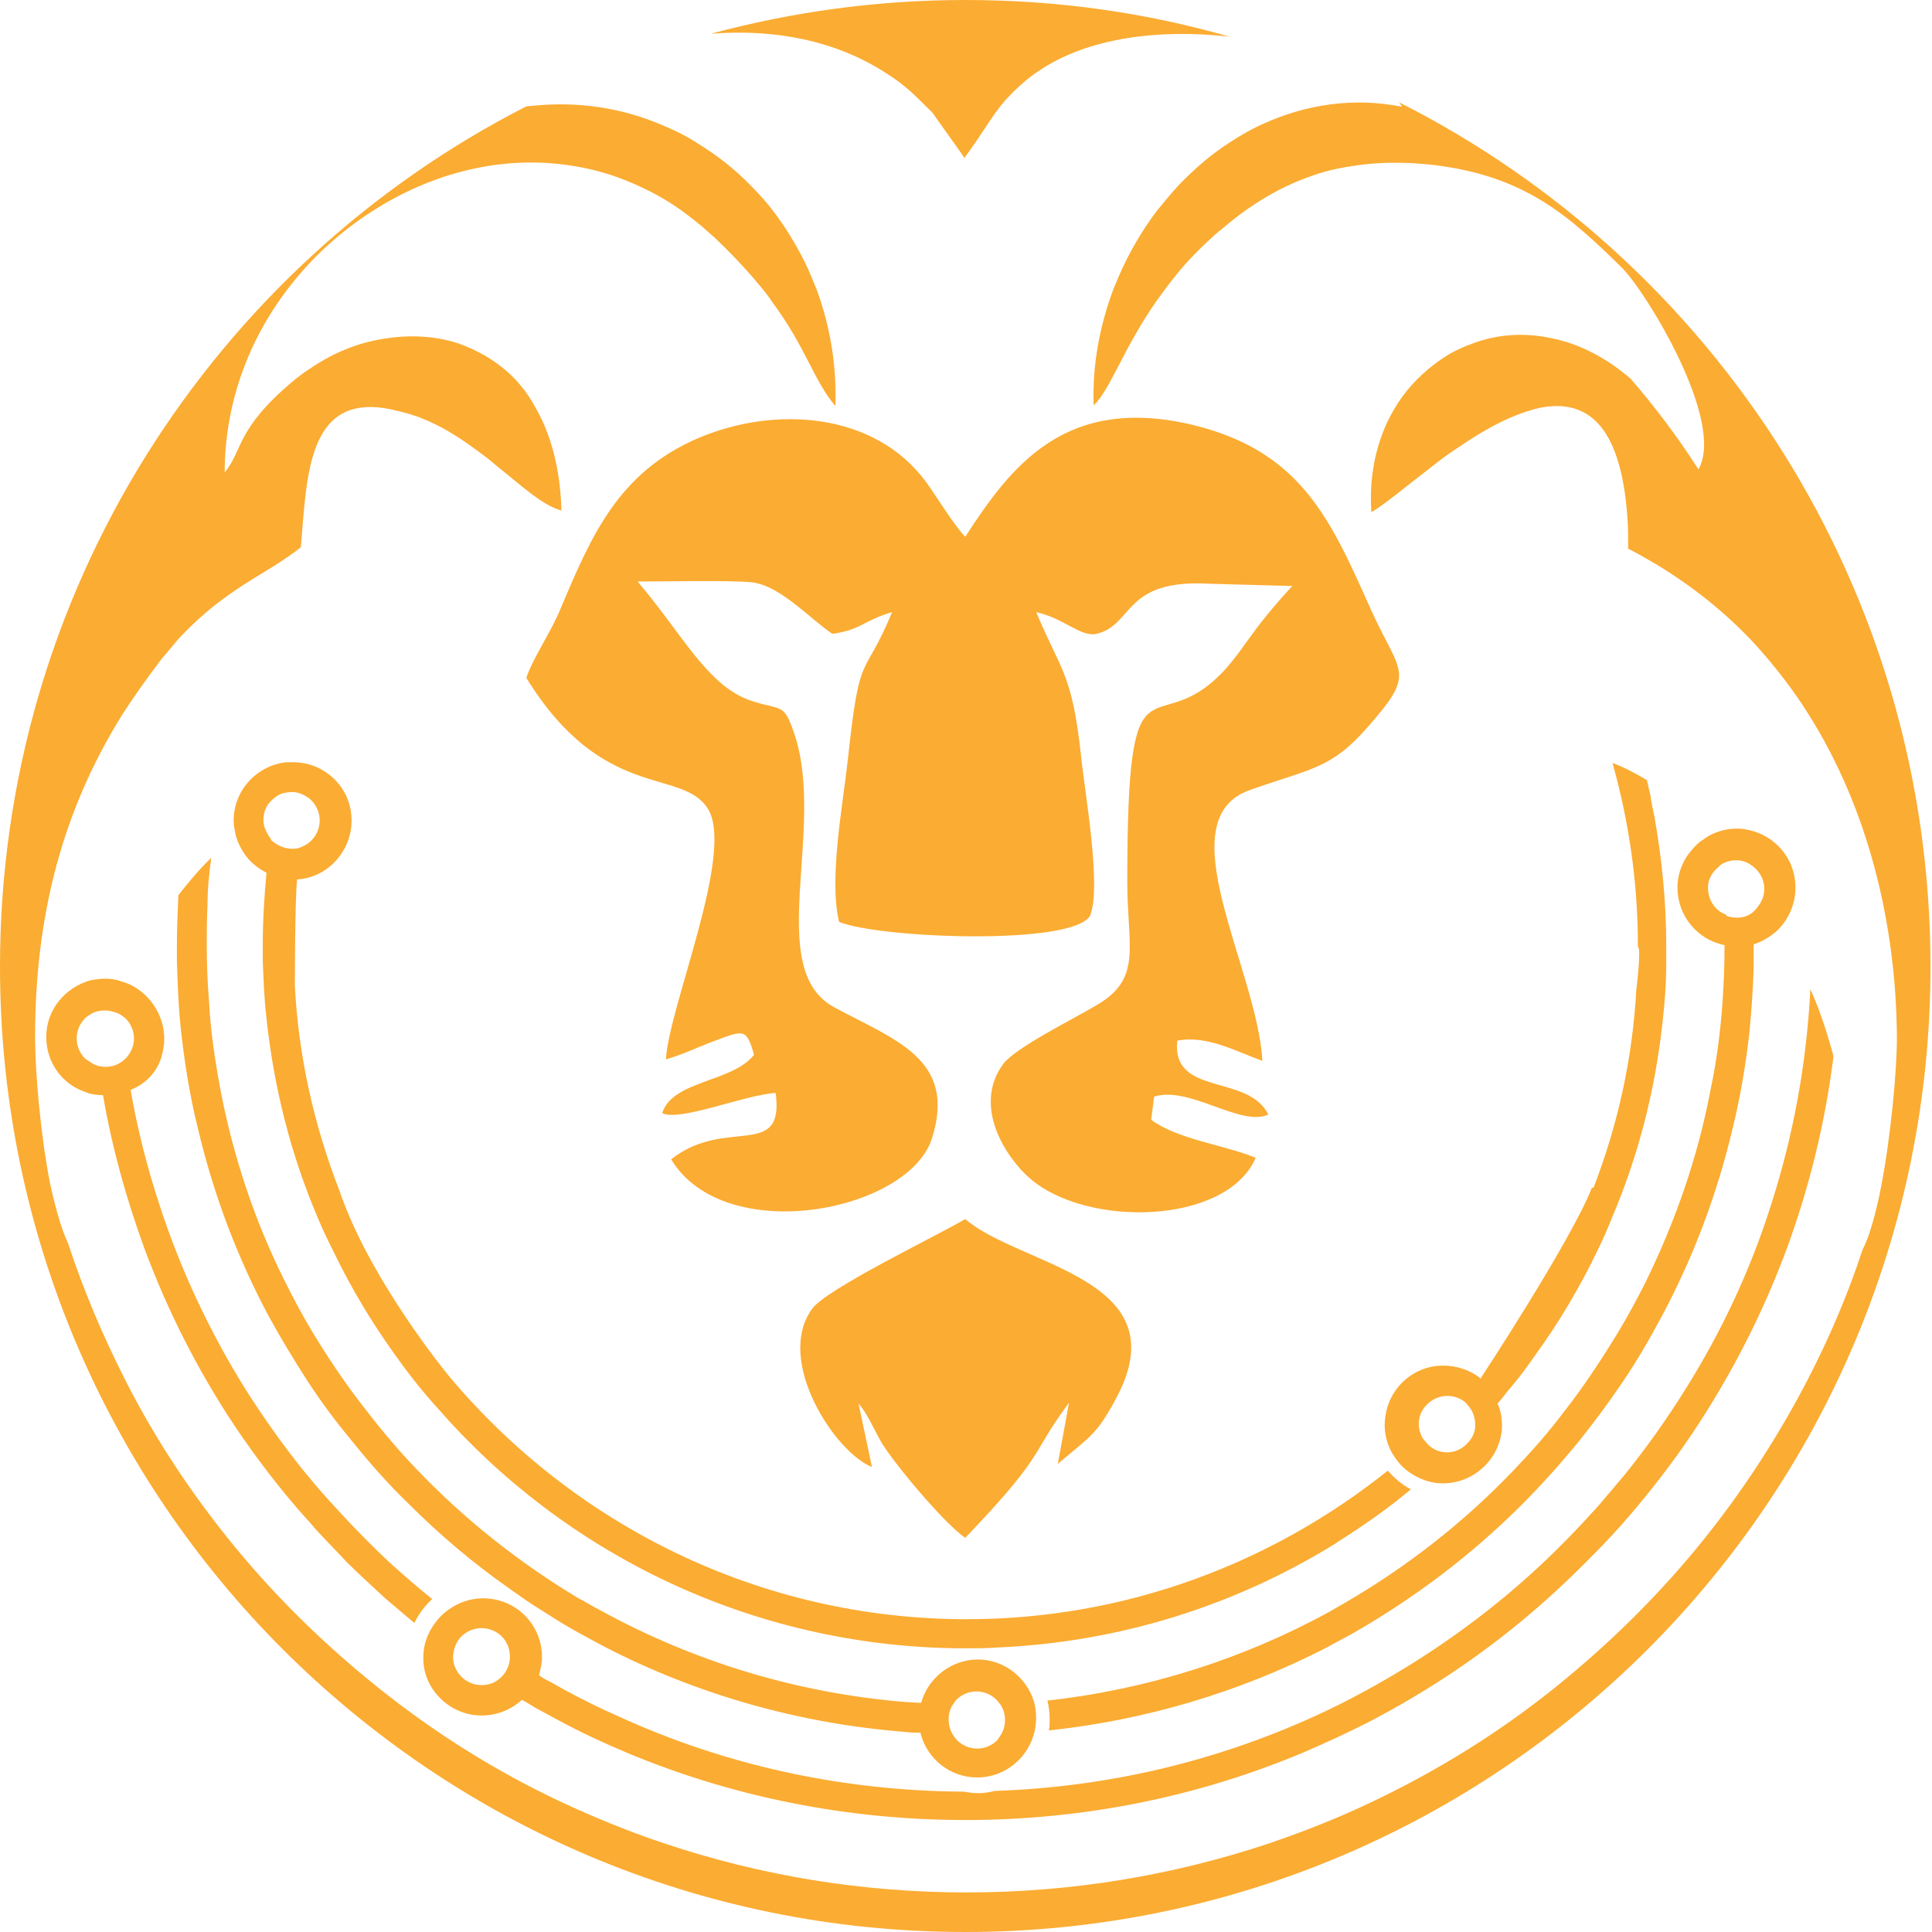
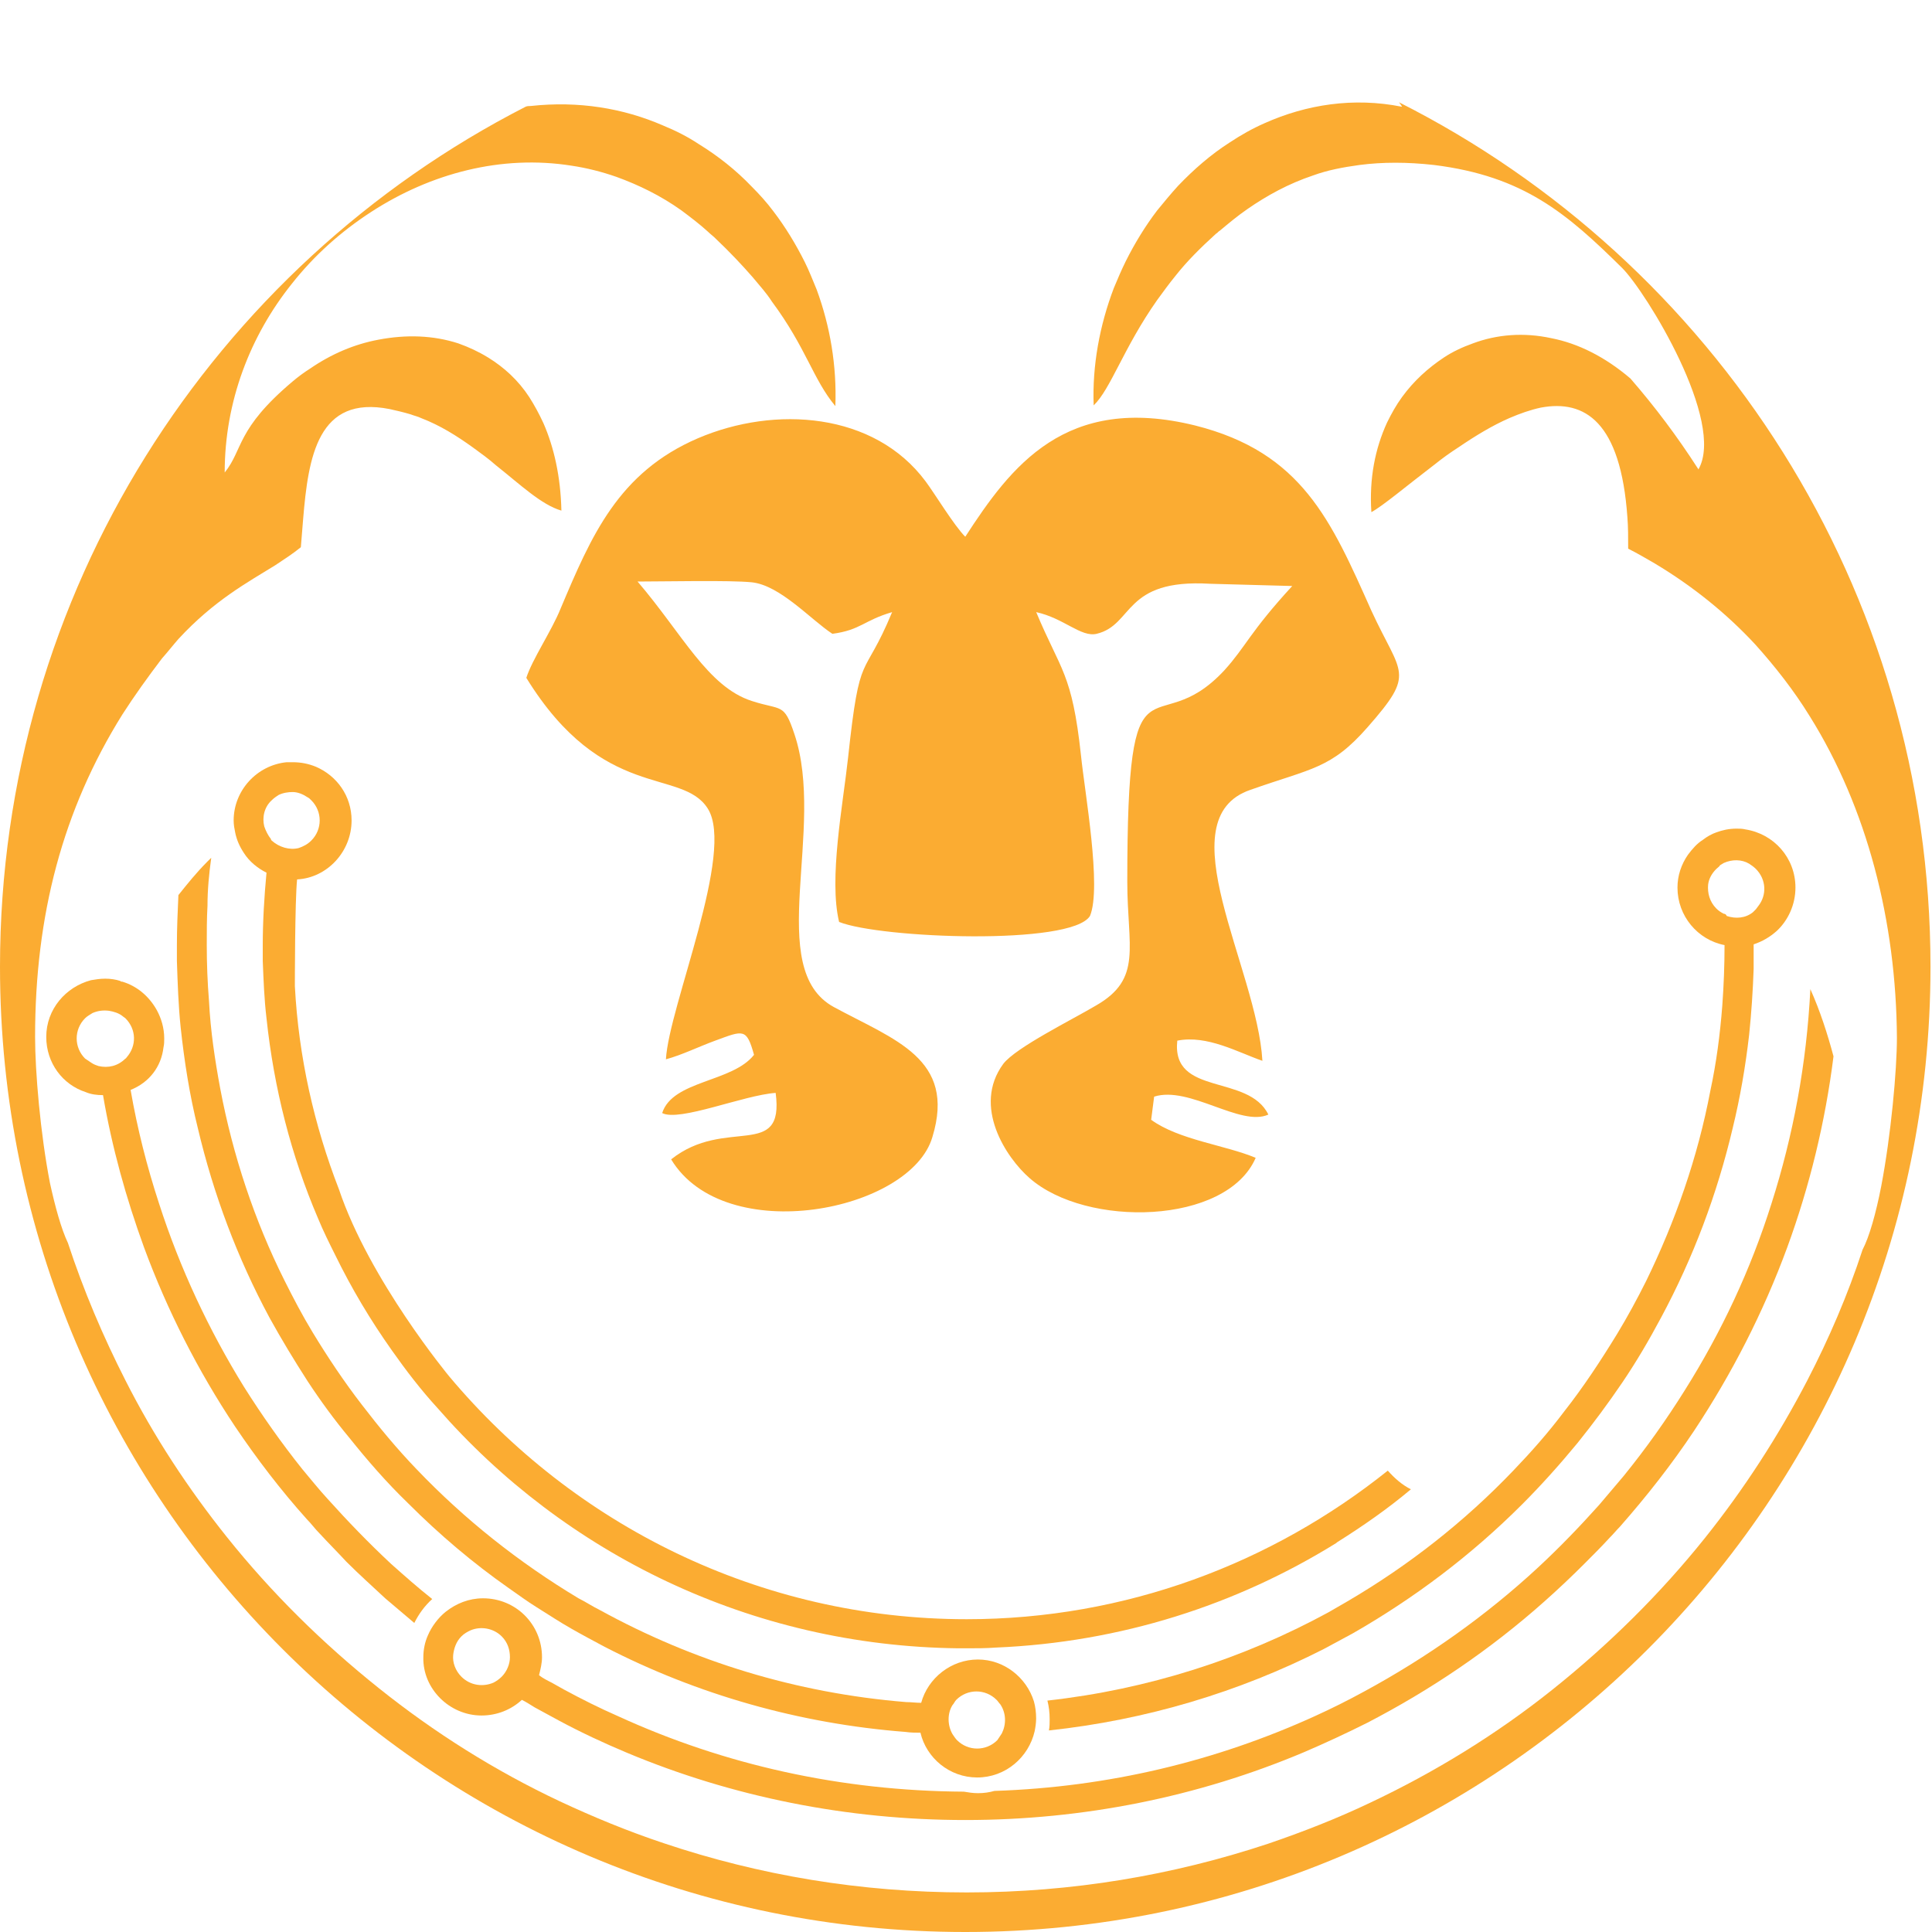
<svg xmlns="http://www.w3.org/2000/svg" width="50" height="50" viewBox="0 0 50 50" fill="none">
  <path d="M4.231 27.106C4.25 27.029 4.25 26.951 4.25 26.874C4.25 26.604 4.173 26.352 4.057 26.14C3.863 25.792 3.554 25.522 3.168 25.406C3.149 25.406 3.129 25.406 3.11 25.386C2.994 25.348 2.859 25.328 2.724 25.328C2.588 25.328 2.472 25.348 2.356 25.367C1.7 25.541 1.197 26.12 1.197 26.835C1.197 27.512 1.622 28.072 2.221 28.265C2.356 28.323 2.511 28.342 2.666 28.342C2.897 29.695 3.264 31.009 3.728 32.284C4.327 33.907 5.119 35.471 6.085 36.92C6.645 37.751 7.264 38.563 7.94 39.316C8.056 39.432 8.152 39.567 8.268 39.683C8.5 39.934 8.732 40.166 8.964 40.417C9.292 40.746 9.64 41.055 9.969 41.364C10.22 41.577 10.471 41.789 10.722 42.002C10.838 41.77 10.992 41.557 11.186 41.383C10.819 41.093 10.471 40.784 10.123 40.475C9.543 39.934 9.003 39.374 8.481 38.794C8.249 38.543 8.037 38.273 7.824 38.022C7.283 37.345 6.781 36.631 6.317 35.896C5.409 34.428 4.656 32.825 4.115 31.144C3.805 30.197 3.554 29.212 3.38 28.207C3.863 28.014 4.173 27.608 4.231 27.106ZM3.284 27.357C3.264 27.376 3.264 27.396 3.245 27.396C3.052 27.589 2.801 27.647 2.55 27.589C2.492 27.57 2.434 27.55 2.376 27.512C2.318 27.473 2.26 27.434 2.202 27.396C1.912 27.106 1.912 26.642 2.202 26.352C2.26 26.294 2.337 26.256 2.395 26.217C2.53 26.159 2.666 26.14 2.82 26.159C2.936 26.178 3.071 26.217 3.168 26.294C3.187 26.314 3.226 26.333 3.245 26.352C3.535 26.642 3.535 27.067 3.284 27.357Z" fill="#FBAC32" />
  <path d="M5.467 22.199C5.428 22.237 5.409 22.257 5.37 22.295C5.08 22.585 4.849 22.875 4.617 23.165C4.597 23.59 4.578 24.034 4.578 24.478C4.578 24.614 4.578 24.73 4.578 24.865C4.597 25.444 4.617 26.024 4.675 26.584C4.771 27.473 4.907 28.342 5.119 29.192C5.525 30.912 6.143 32.554 6.974 34.1C7.283 34.66 7.611 35.201 7.959 35.742C8.288 36.244 8.655 36.747 9.041 37.21C9.505 37.79 10.007 38.369 10.548 38.891L10.567 38.91C11.379 39.722 12.248 40.456 13.156 41.093C13.407 41.267 13.639 41.441 13.89 41.596C14.2 41.789 14.489 41.982 14.798 42.156C15.069 42.311 15.359 42.465 15.649 42.62C18.044 43.856 20.691 44.61 23.434 44.822C23.57 44.842 23.705 44.842 23.821 44.842C23.975 45.498 24.574 46.001 25.289 46.001C26.023 46.001 26.622 45.479 26.777 44.803C26.796 44.706 26.815 44.59 26.815 44.474C26.815 44.32 26.796 44.165 26.757 44.03C26.564 43.412 25.985 42.948 25.308 42.948C24.613 42.948 24.014 43.431 23.84 44.069C23.705 44.069 23.589 44.05 23.454 44.05C20.594 43.818 17.928 42.987 15.533 41.673C15.339 41.577 15.165 41.461 14.972 41.364C13.427 40.437 12.016 39.316 10.78 38.022C10.277 37.5 9.814 36.94 9.369 36.36C8.906 35.761 8.481 35.124 8.094 34.486C7.824 34.042 7.592 33.597 7.36 33.134C6.587 31.588 6.027 29.907 5.699 28.169C5.563 27.434 5.448 26.681 5.409 25.908C5.37 25.425 5.351 24.942 5.351 24.459C5.351 24.111 5.351 23.783 5.37 23.435C5.37 23.029 5.409 22.624 5.467 22.199ZM24.651 44.127C24.69 44.088 24.709 44.03 24.748 43.992C25.038 43.702 25.502 43.702 25.791 43.992C25.83 44.03 25.849 44.069 25.888 44.108C26.043 44.339 26.043 44.629 25.927 44.861C25.888 44.919 25.849 44.977 25.811 45.035C25.521 45.325 25.057 45.325 24.767 45.035C24.729 44.996 24.69 44.938 24.651 44.88C24.516 44.648 24.516 44.339 24.651 44.127Z" fill="#FBAC32" />
  <path d="M9.099 21.233C9.099 20.595 8.713 20.073 8.172 19.842C7.979 19.764 7.786 19.726 7.573 19.726C7.515 19.726 7.477 19.726 7.419 19.726C6.646 19.803 6.047 20.46 6.047 21.233C6.047 21.349 6.066 21.445 6.086 21.542C6.124 21.735 6.201 21.909 6.317 22.083C6.453 22.295 6.665 22.469 6.897 22.585C6.839 23.203 6.8 23.841 6.8 24.478C6.8 24.614 6.8 24.73 6.8 24.865C6.82 25.367 6.839 25.869 6.897 26.352C7.09 28.169 7.535 29.907 8.23 31.53C8.365 31.859 8.52 32.168 8.674 32.477C9.099 33.346 9.582 34.158 10.143 34.95C10.51 35.471 10.896 35.974 11.321 36.438C14.606 40.205 19.436 42.6 24.806 42.658C24.884 42.658 24.942 42.658 25.019 42.658C25.27 42.658 25.521 42.658 25.773 42.639C28.999 42.504 31.994 41.538 34.582 39.934L34.602 39.915C35.278 39.49 35.916 39.046 36.514 38.543C36.283 38.427 36.089 38.254 35.916 38.06C32.921 40.456 29.134 41.905 25.019 41.905C19.648 41.905 14.838 39.451 11.63 35.626C11.63 35.626 9.563 33.134 8.771 30.777C8.133 29.134 7.728 27.357 7.631 25.522C7.631 25.522 7.631 23.3 7.689 22.759C8.462 22.72 9.099 22.044 9.099 21.233ZM7.032 21.754C7.013 21.735 7.013 21.735 7.013 21.716C6.936 21.619 6.878 21.503 6.839 21.387C6.781 21.155 6.839 20.885 7.032 20.711C7.09 20.653 7.148 20.614 7.206 20.576C7.322 20.518 7.457 20.498 7.573 20.498C7.708 20.498 7.844 20.556 7.96 20.634C7.998 20.653 8.018 20.672 8.056 20.711C8.346 21.001 8.346 21.465 8.056 21.754C7.96 21.851 7.844 21.909 7.728 21.948C7.496 22.006 7.225 21.928 7.032 21.754Z" fill="#FBAC32" />
-   <path d="M18.47 0.869C20.054 0.753 21.658 1.043 22.991 1.932C23.3 2.125 23.57 2.357 23.841 2.628C23.938 2.724 24.034 2.821 24.131 2.917L24.942 4.057L24.962 4.096C24.962 4.077 24.981 4.077 24.981 4.057C25.425 3.458 25.657 3.014 26.005 2.608C26.217 2.376 26.449 2.145 26.797 1.893C26.816 1.874 26.836 1.874 26.855 1.855C28.169 0.947 30.062 0.753 31.801 0.947C31.82 0.947 31.859 0.947 31.878 0.966C29.676 0.328 27.377 0 24.981 0C22.701 0 20.499 0.309 18.412 0.869C18.431 0.869 18.451 0.869 18.47 0.869Z" fill="#FBAC32" />
-   <path d="M41.248 30.719C41.248 30.738 41.19 30.738 41.19 30.757C40.649 32.129 38.311 35.684 38.311 35.684C38.311 35.684 38.311 35.684 38.331 35.665C38.331 35.684 38.331 35.684 38.35 35.703L38.331 35.684C38.022 35.433 37.596 35.298 37.133 35.356C36.476 35.452 35.954 35.974 35.858 36.631C35.78 37.075 35.916 37.5 36.167 37.809C36.321 38.022 36.553 38.176 36.785 38.273C36.959 38.35 37.152 38.389 37.345 38.389C38.099 38.389 38.736 37.828 38.852 37.114C38.871 37.036 38.871 36.959 38.871 36.882C38.871 36.689 38.833 36.495 38.756 36.322C38.852 36.225 38.929 36.109 39.026 35.993C39.277 35.703 39.509 35.394 39.722 35.085C40.34 34.235 40.881 33.327 41.344 32.361C41.48 32.09 41.596 31.82 41.712 31.53C42.388 29.946 42.832 28.246 43.025 26.468C43.083 25.966 43.122 25.464 43.122 24.962C43.122 24.807 43.122 24.633 43.122 24.459C43.122 23.319 43.006 22.199 42.813 21.117C42.774 20.943 42.736 20.769 42.716 20.595C42.678 20.46 42.658 20.325 42.62 20.189C42.33 20.016 42.04 19.861 41.731 19.745C42.156 21.252 42.388 22.836 42.388 24.459C42.388 24.479 42.388 24.479 42.388 24.498C42.484 24.536 42.349 25.599 42.349 25.599C42.252 27.396 41.866 29.115 41.248 30.719ZM38.176 36.959C38.157 37.114 38.079 37.249 37.964 37.365C37.848 37.481 37.712 37.558 37.558 37.577C37.345 37.616 37.094 37.539 36.94 37.365C36.901 37.326 36.862 37.268 36.824 37.23C36.65 36.94 36.688 36.573 36.94 36.341C37.191 36.09 37.558 36.07 37.828 36.225C37.886 36.264 37.925 36.283 37.964 36.341C38.137 36.515 38.195 36.747 38.176 36.959Z" fill="#FBAC32" />
  <path d="M44.264 28.227C43.935 29.965 43.355 31.608 42.602 33.153C42.37 33.617 42.119 34.08 41.849 34.525C41.423 35.22 40.979 35.897 40.477 36.534C40.071 37.075 39.627 37.577 39.163 38.06C37.907 39.374 36.458 40.514 34.874 41.441C34.7 41.538 34.546 41.635 34.372 41.731C32.169 42.929 29.716 43.721 27.107 44.011C27.146 44.166 27.165 44.32 27.165 44.494C27.165 44.59 27.165 44.687 27.146 44.784C29.658 44.513 32.053 43.798 34.256 42.678C34.507 42.543 34.758 42.407 35.009 42.272C36.593 41.364 38.062 40.263 39.395 38.93C39.897 38.427 40.38 37.886 40.825 37.346C41.23 36.843 41.617 36.322 41.984 35.781C42.351 35.24 42.679 34.679 42.988 34.1C43.819 32.554 44.437 30.912 44.843 29.192C45.036 28.4 45.172 27.608 45.268 26.777C45.326 26.217 45.365 25.638 45.384 25.077C45.384 24.884 45.384 24.672 45.384 24.478C45.384 24.459 45.384 24.459 45.384 24.44C45.616 24.363 45.809 24.247 45.983 24.092C46.273 23.822 46.466 23.416 46.466 22.971C46.466 22.199 45.906 21.58 45.172 21.465C45.094 21.445 45.017 21.445 44.94 21.445C44.746 21.445 44.573 21.484 44.418 21.542C44.302 21.58 44.167 21.658 44.07 21.735C43.916 21.832 43.8 21.967 43.684 22.121C43.51 22.373 43.413 22.662 43.413 22.971C43.413 23.706 43.935 24.324 44.631 24.459C44.631 24.981 44.611 25.502 44.573 26.024C44.515 26.777 44.418 27.512 44.264 28.227ZM44.611 23.648C44.534 23.609 44.476 23.57 44.418 23.512C44.244 23.338 44.186 23.107 44.206 22.894C44.225 22.74 44.302 22.604 44.418 22.488C44.457 22.45 44.495 22.43 44.515 22.392C44.553 22.373 44.573 22.353 44.611 22.334C44.824 22.237 45.075 22.237 45.268 22.353C45.326 22.392 45.384 22.43 45.442 22.488C45.712 22.759 45.732 23.165 45.5 23.454C45.481 23.474 45.461 23.512 45.442 23.532C45.423 23.551 45.384 23.59 45.365 23.609C45.172 23.764 44.92 23.783 44.689 23.706C44.669 23.667 44.65 23.648 44.611 23.648Z" fill="#FBAC32" />
-   <path d="M28.845 36.264C30.622 33.076 26.41 32.786 24.981 31.549C24.227 31.994 21.407 33.346 21.02 33.868C20.035 35.22 21.638 37.616 22.566 37.964L22.218 36.322C22.43 36.553 22.643 37.036 22.797 37.307C23.126 37.867 24.459 39.451 24.981 39.799C27.106 37.577 26.623 37.713 27.666 36.302L27.376 37.886C28.188 37.191 28.362 37.152 28.845 36.264Z" fill="#FBAC32" />
  <path d="M36.206 2.647C36.225 2.666 36.244 2.705 36.264 2.724C36.264 2.743 36.283 2.743 36.283 2.763C35.027 2.512 33.81 2.705 32.728 3.188C32.419 3.323 32.11 3.497 31.82 3.69C31.337 3.999 30.893 4.386 30.487 4.811C30.294 5.023 30.12 5.236 29.946 5.448C29.637 5.854 29.366 6.298 29.134 6.762C29.019 6.994 28.922 7.226 28.825 7.457C28.458 8.423 28.265 9.467 28.304 10.491C28.748 10.066 29.076 9.003 29.946 7.767C30.101 7.554 30.255 7.342 30.429 7.129C30.719 6.762 31.067 6.414 31.472 6.047C31.511 6.028 31.53 5.989 31.569 5.97C31.801 5.777 32.032 5.583 32.284 5.41C32.786 5.062 33.346 4.753 33.984 4.54C34.351 4.405 34.757 4.328 35.182 4.27C35.781 4.192 36.418 4.192 37.114 4.27C39.432 4.559 40.553 5.525 41.982 6.936C42.6 7.554 44.668 10.916 43.953 12.152C43.953 12.133 43.934 12.114 43.934 12.114C43.412 11.302 42.832 10.529 42.195 9.795C41.538 9.235 40.842 8.887 40.147 8.752C39.432 8.597 38.736 8.655 38.118 8.887C37.848 8.984 37.597 9.1 37.365 9.254C36.959 9.525 36.592 9.853 36.283 10.278C36.128 10.491 36.012 10.703 35.897 10.935C35.587 11.611 35.433 12.384 35.491 13.254C35.781 13.099 36.399 12.577 37.133 12.017C37.326 11.862 37.539 11.708 37.751 11.573C38.176 11.283 38.621 11.012 39.065 10.819C39.335 10.703 39.606 10.607 39.876 10.549C41.016 10.336 41.944 10.916 42.117 13.389C42.137 13.64 42.137 13.91 42.137 14.2C42.369 14.316 42.6 14.451 42.832 14.586C43.798 15.166 44.668 15.862 45.421 16.673C45.943 17.253 46.426 17.871 46.831 18.528C48.319 20.904 49.073 23.841 49.092 26.855C49.092 27.705 48.937 29.386 48.686 30.699C48.551 31.395 48.377 32.013 48.203 32.342C47.817 33.52 47.334 34.641 46.774 35.723C46.02 37.172 45.131 38.543 44.127 39.799C42.968 41.248 41.635 42.562 40.185 43.721C38.736 44.88 37.133 45.865 35.452 46.658C34.602 47.063 33.713 47.411 32.805 47.72C30.352 48.532 27.743 48.976 25.019 48.976C22.276 48.976 19.648 48.532 17.175 47.701C16.248 47.392 15.359 47.025 14.49 46.619C12.809 45.827 11.244 44.842 9.795 43.682C8.346 42.523 7.032 41.229 5.873 39.78C4.869 38.524 3.98 37.172 3.246 35.723C2.666 34.583 2.164 33.404 1.758 32.168C1.584 31.801 1.43 31.24 1.294 30.622C1.043 29.328 0.908 27.724 0.908 26.835C0.908 23.686 1.623 20.962 3.168 18.489C3.478 18.006 3.825 17.523 4.192 17.04C4.347 16.866 4.482 16.692 4.617 16.538C5.545 15.533 6.414 15.069 7.129 14.625C7.361 14.471 7.573 14.335 7.786 14.162C7.805 13.93 7.825 13.698 7.844 13.447C7.979 11.805 8.23 10.22 10.085 10.587C10.259 10.626 10.433 10.665 10.626 10.723C10.723 10.761 10.819 10.78 10.896 10.819C11.399 11.012 11.824 11.283 12.229 11.573C12.442 11.727 12.655 11.882 12.828 12.036C13.485 12.558 14.007 13.06 14.529 13.215C14.509 12.326 14.335 11.573 14.065 10.954C13.949 10.703 13.833 10.491 13.698 10.278C13.408 9.834 13.041 9.505 12.635 9.254C12.384 9.1 12.133 8.984 11.862 8.887C11.206 8.675 10.51 8.655 9.795 8.791C9.177 8.906 8.578 9.158 8.018 9.544C7.863 9.641 7.709 9.757 7.573 9.872C6.105 11.109 6.298 11.631 5.815 12.229C5.815 10.394 6.472 8.694 7.554 7.342C8.134 6.607 8.829 5.989 9.602 5.487C11.148 4.482 12.983 3.999 14.799 4.289C15.185 4.347 15.572 4.444 15.958 4.579C16.538 4.791 17.098 5.062 17.639 5.448C17.871 5.622 18.103 5.796 18.335 6.008C18.393 6.066 18.451 6.105 18.509 6.163C18.895 6.53 19.204 6.859 19.474 7.168C19.668 7.4 19.842 7.593 19.977 7.805C20.866 9.003 21.039 9.815 21.619 10.51C21.658 9.467 21.484 8.443 21.136 7.496C21.039 7.264 20.943 7.013 20.827 6.781C20.595 6.318 20.325 5.873 20.015 5.468C19.842 5.236 19.648 5.023 19.455 4.83C19.049 4.405 18.586 4.038 18.084 3.729C17.794 3.536 17.485 3.381 17.156 3.246C16.132 2.801 14.973 2.608 13.736 2.743C13.698 2.743 13.64 2.743 13.601 2.763C5.526 6.897 0 15.321 0 25.019C0 38.814 11.186 50 24.981 50C38.775 50 49.961 38.814 49.961 25.019C49.961 15.224 44.359 6.762 36.206 2.647Z" fill="#FBAC32" />
  <path d="M30.932 11.012C27.57 10.182 26.16 12.075 24.981 13.891C24.691 13.601 24.189 12.771 23.957 12.461C22.624 10.665 20.055 10.491 18.065 11.341C15.997 12.229 15.302 13.872 14.51 15.746C14.278 16.325 13.776 17.059 13.621 17.543C15.611 20.769 17.64 19.861 18.316 20.924C19.031 22.044 17.311 26.043 17.234 27.415C17.659 27.299 18.084 27.087 18.509 26.932C19.243 26.662 19.32 26.604 19.514 27.299C18.953 28.014 17.408 27.956 17.137 28.806C17.582 29.038 19.243 28.342 20.074 28.284C20.306 30.043 18.779 28.883 17.369 30.004C18.76 32.303 23.571 31.356 24.131 29.424C24.749 27.396 23.146 26.913 21.581 26.063C19.765 25.077 21.388 21.445 20.557 18.991C20.287 18.18 20.229 18.393 19.456 18.141C18.316 17.774 17.659 16.403 16.5 15.05C17.195 15.05 18.895 15.012 19.456 15.07C20.19 15.147 20.982 16.036 21.542 16.403C22.276 16.306 22.354 16.055 23.088 15.842C22.334 17.659 22.257 16.731 21.948 19.61C21.813 20.846 21.446 22.74 21.716 23.86C22.779 24.285 27.725 24.478 28.208 23.706C28.517 22.971 28.072 20.498 27.976 19.552C27.744 17.407 27.454 17.369 26.817 15.842C27.532 15.997 27.976 16.499 28.381 16.403C29.348 16.171 29.058 14.973 31.318 15.108L33.443 15.166C32.342 16.364 32.245 16.731 31.685 17.349C29.85 19.32 29.174 16.499 29.174 22.817C29.174 24.517 29.579 25.328 28.362 26.024C27.744 26.391 26.295 27.106 25.966 27.531C25.155 28.632 26.044 29.965 26.643 30.487C28.111 31.781 31.743 31.704 32.497 29.965C31.724 29.637 30.507 29.502 29.792 28.98L29.869 28.381C30.777 28.091 32.11 29.173 32.825 28.845C32.303 27.782 30.314 28.381 30.468 26.932C31.241 26.777 32.052 27.241 32.671 27.454C32.535 25.058 30.159 21.194 32.361 20.441C33.946 19.88 34.448 19.9 35.395 18.818C36.651 17.388 36.264 17.485 35.491 15.804C34.448 13.466 33.694 11.708 30.932 11.012Z" fill="#FBAC32" />
  <path d="M12.462 44.397C12.868 44.397 13.235 44.243 13.506 43.992C13.622 44.049 13.738 44.127 13.834 44.185C14.047 44.301 14.259 44.416 14.472 44.532C15.051 44.842 15.631 45.112 16.23 45.363C18.954 46.503 21.929 47.102 24.982 47.102C28.034 47.102 31.01 46.503 33.753 45.344C34.294 45.112 34.835 44.861 35.376 44.59C37.018 43.74 38.564 42.697 39.974 41.441C40.322 41.132 40.669 40.804 40.998 40.475C41.23 40.243 41.442 40.031 41.655 39.799C41.752 39.703 41.829 39.606 41.925 39.509C42.621 38.717 43.258 37.906 43.838 37.036C44.823 35.549 45.635 33.964 46.253 32.284C46.833 30.699 47.238 29.038 47.451 27.338C47.296 26.758 47.103 26.159 46.852 25.599C46.755 27.531 46.408 29.386 45.847 31.144C45.306 32.863 44.553 34.467 43.606 35.974C43.123 36.746 42.602 37.481 42.022 38.196C41.809 38.447 41.597 38.698 41.384 38.949C40.882 39.509 40.36 40.05 39.819 40.553C38.467 41.808 36.941 42.89 35.299 43.779C34.874 44.011 34.449 44.223 34.023 44.416C31.473 45.576 28.691 46.252 25.735 46.349C25.6 46.387 25.465 46.407 25.31 46.407C25.175 46.407 25.059 46.387 24.943 46.368C21.755 46.349 18.741 45.672 15.998 44.416C15.515 44.204 15.051 43.972 14.588 43.721C14.491 43.663 14.375 43.605 14.278 43.547C14.163 43.489 14.047 43.431 13.95 43.354C13.989 43.199 14.027 43.045 14.027 42.89C14.027 42.04 13.351 41.364 12.501 41.364C12.134 41.364 11.806 41.499 11.535 41.712C11.342 41.866 11.168 42.098 11.071 42.33C10.994 42.504 10.956 42.697 10.956 42.89C10.936 43.702 11.632 44.397 12.462 44.397ZM11.941 42.349C12.018 42.272 12.095 42.233 12.173 42.195C12.443 42.079 12.771 42.137 12.984 42.349C13.139 42.504 13.197 42.697 13.197 42.89C13.197 43.064 13.119 43.257 12.984 43.393C12.926 43.45 12.849 43.508 12.771 43.547C12.501 43.663 12.173 43.624 11.941 43.393C11.786 43.238 11.709 43.026 11.728 42.832C11.748 42.658 11.806 42.484 11.941 42.349Z" fill="#FBAC32" />
</svg>